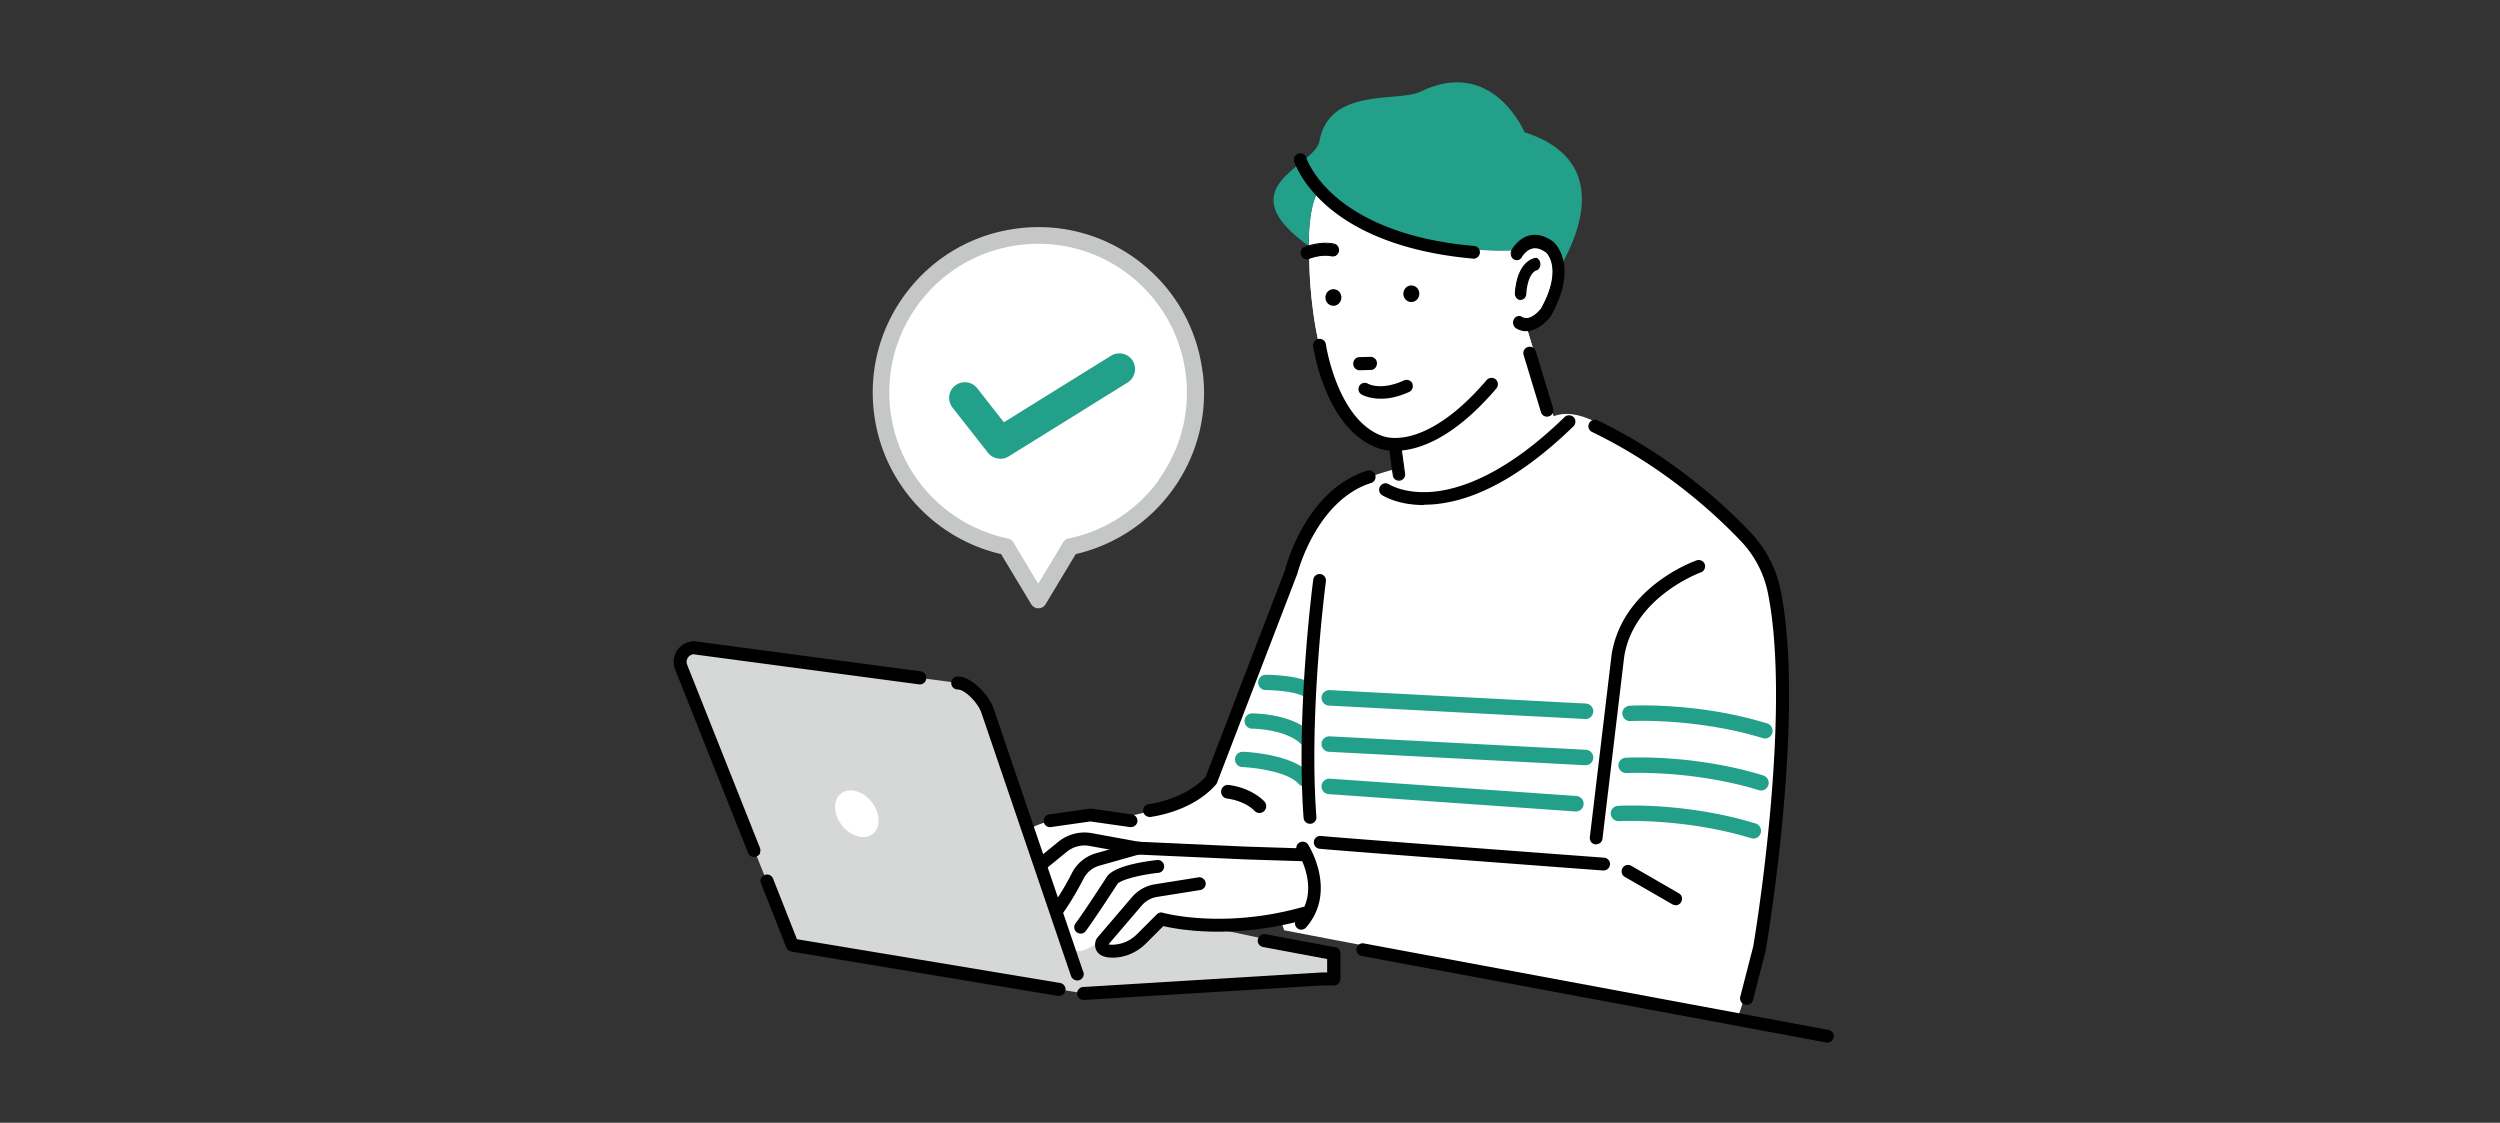
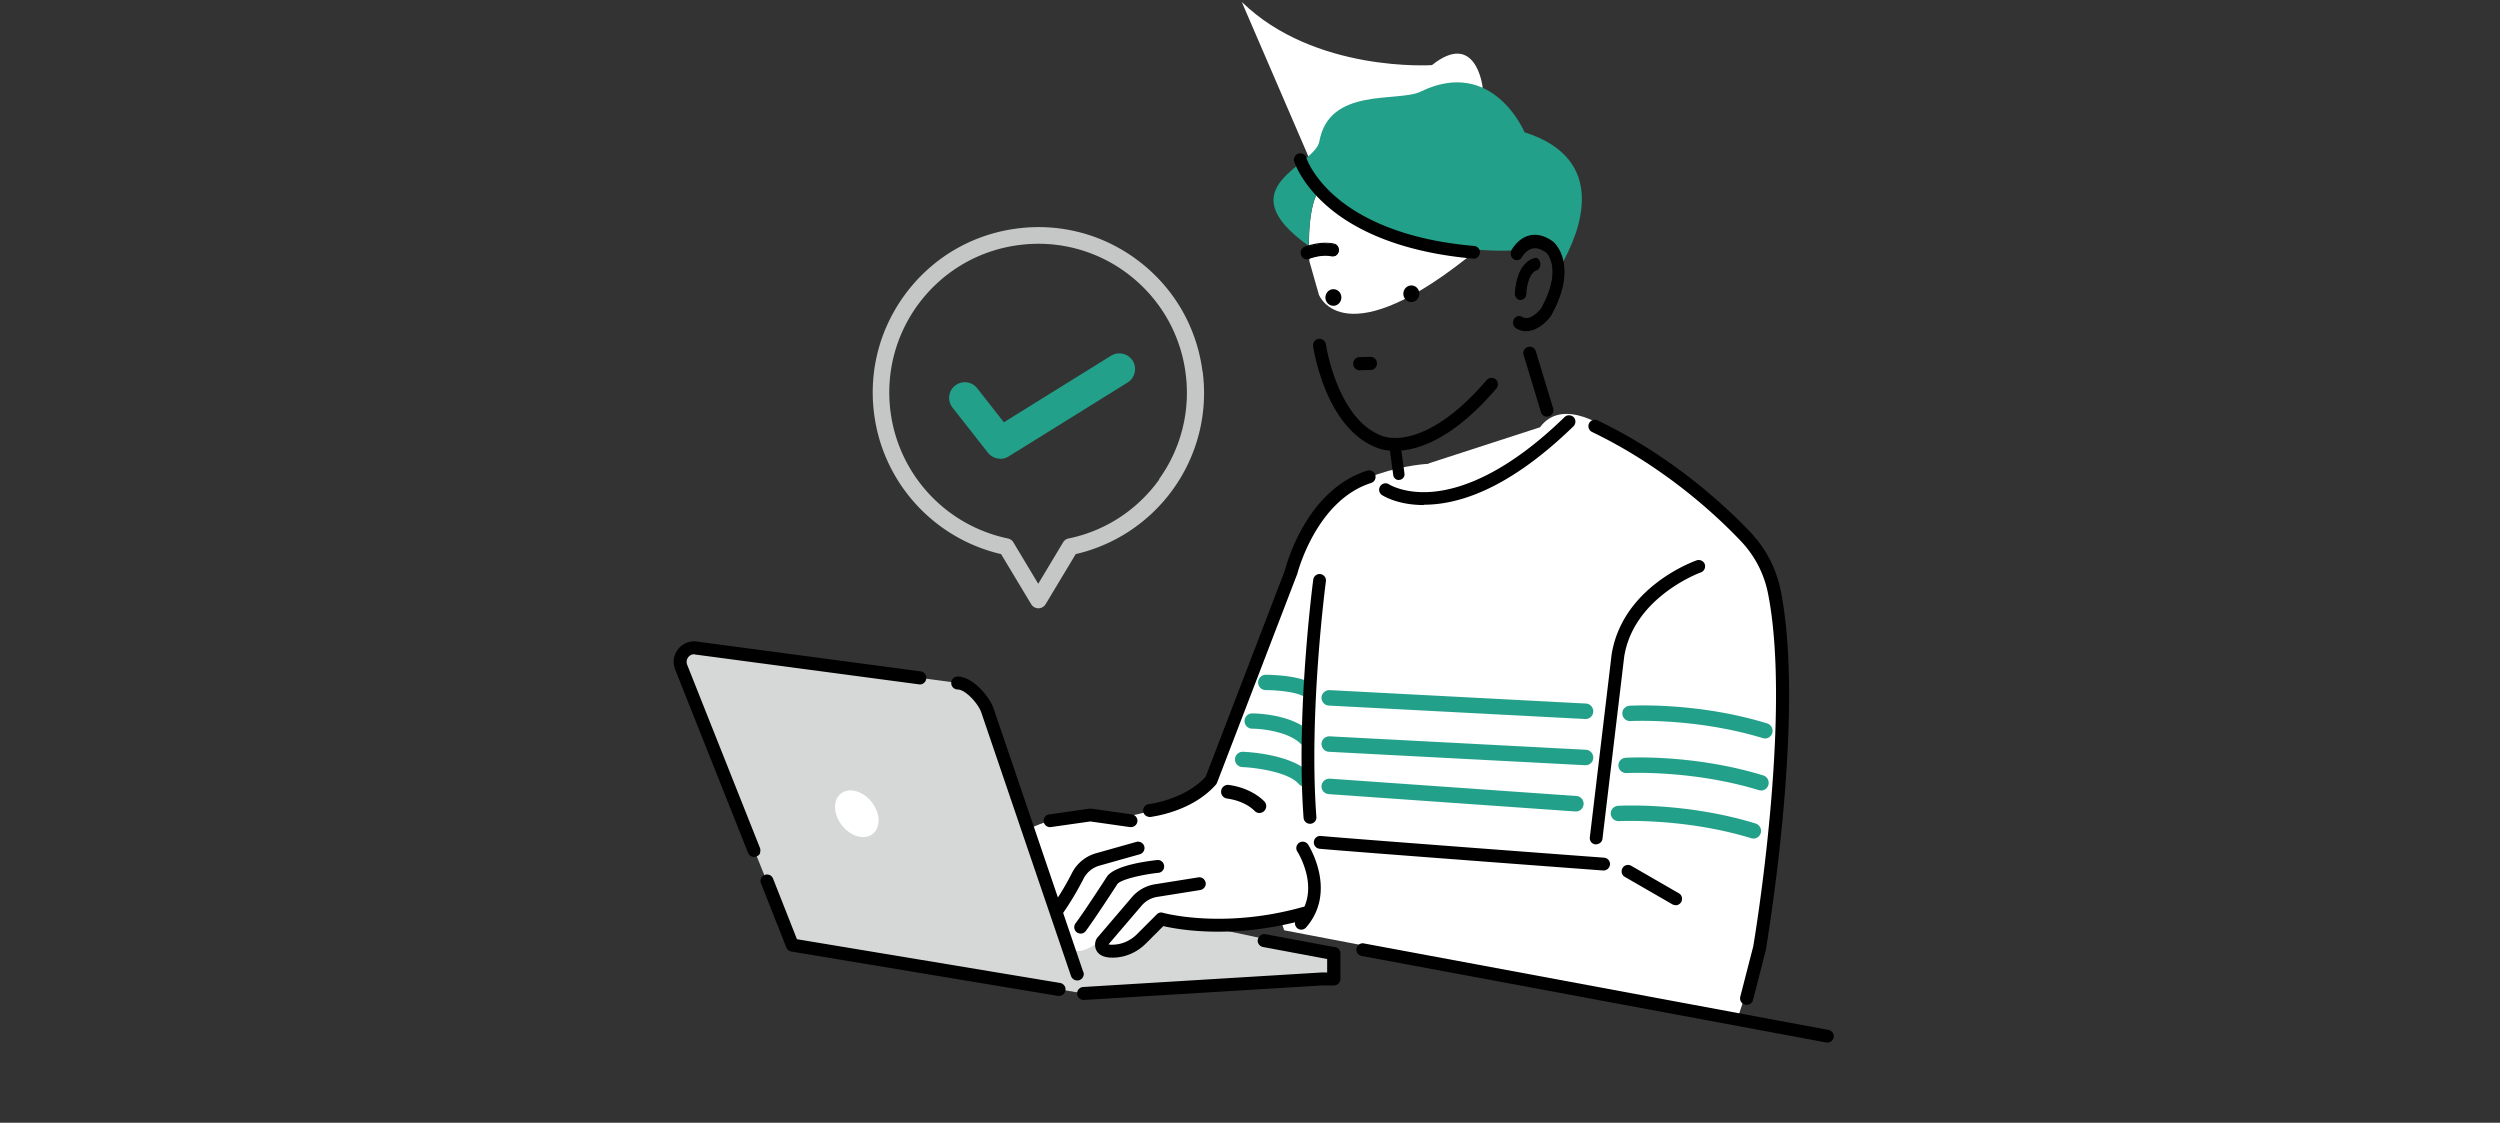
<svg xmlns="http://www.w3.org/2000/svg" width="334" height="150" fill="none">
  <rect width="100%" height="100%" fill="#333333" stroke="none" />
  <mask id="a" width="334" height="150" x="0" y="0" maskUnits="userSpaceOnUse" style="mask-type:alpha">
    <path fill="#CED4DA" d="M0 0h334v150H0z" />
  </mask>
  <g mask="url(#a)">
    <path fill="#D6D7D7" d="m176.6 130.78-31.84 1.94-36.556-9.139 3.13-5.216h24.308l42.543 9.035v3.38z" />
    <path fill="#D6D7D7" d="m131.884 94.869 12.874 37.849-38.913-6.468-14.877-37.182c-.376-1.043.23-2.149 1.23-2.462.251-.083.523-.083.773-.041l34.949 4.673c1.481 0 3.443 2.233 3.964 3.61z" />
    <path fill="#fff" d="M111.562 107.785c0 1.648 1.272 3.38 2.879 3.902 1.607.521 2.921-.397 2.942-2.045 0-1.649-1.273-3.38-2.88-3.902s-2.921.396-2.941 2.045M190.849 61.964s-12.54.584-16.4 9.264l-12.164 32.049s-2.316 4.256-12.749 5.988c0 0-7.135-1.168-12.164 1.544l5.404 15.44s.71 2.546 5.216-1.356c0 0-3.275 3.485 3.088 1.732l2.713-2.712s.772-1.544 4.256-.188c0 0 9.077 1.168 12.937-1.169l.584 1.732 60.613 11.58s3.088-7.344 5.216-29.148c0 0 1.169-15.253.584-22.785 0 0-.96-10.224-7.532-15.064 0 0-11.205-8.305-15.44-11.393 0 0-6.176-4.632-9.264-.396l-14.856 4.82z" />
-     <path fill="#fff" d="M176.578 25.015s-2.066 1.294-1.648 9.87c0 0-.084 21.553 10.703 24.745l1.273 4.486s3.318 8.763 21.345-6.176l-4.173-13.792s4.424-.876 4.695-7.824c0 0-.897-7.574-6.76-2.88 0 0-15.691 1.044-25.414-8.45z" />
-     <path fill="#fff" d="M176.578 25.015s-2.066 1.294-1.648 9.87c0 0-.084 21.553 10.703 24.745l1.273 4.486s3.318 8.763 21.345-6.176l-4.173-13.792s4.424-.876 4.695-7.824c0 0-.897-7.574-6.76-2.88 0 0-15.691 1.044-25.414-8.45z" />
+     <path fill="#fff" d="M176.578 25.015s-2.066 1.294-1.648 9.87l1.273 4.486s3.318 8.763 21.345-6.176l-4.173-13.792s4.424-.876 4.695-7.824c0 0-.897-7.574-6.76-2.88 0 0-15.691 1.044-25.414-8.45z" />
    <path fill="#23A089" d="M176.578 25.012c9.723 9.473 25.414 8.45 25.414 8.45 4.548-3.651 6.113.126 6.572 1.983 2.525-4.424 6.489-14.147-4.882-17.777 0 0-4.236-10.12-13.896-5.425-2.984 1.46-12.207-.689-13.521 6.656-.584 3.296-12.519 6.05-1.419 13.958 0-6.74 1.711-7.824 1.711-7.824z" />
    <path fill="#000" d="M178.184 40.851c-.585.02-1.085-.438-1.106-1.064-.021-.605.438-1.127 1.022-1.148s1.085.438 1.106 1.064c.021.606-.438 1.127-1.022 1.148M188.596 40.35c-.584.02-1.085-.44-1.106-1.065-.021-.605.438-1.127 1.022-1.148s1.085.439 1.106 1.065c.021.605-.438 1.126-1.022 1.147M178.163 34.192h-.251c-1.397-.313-3.004.334-3.025.334-.083.042-.167.042-.25.063a.74.74 0 0 1-.71-.501.81.81 0 0 1 .438-1.023c.084-.041 2.066-.813 3.881-.417a.73.73 0 0 1 .48.334.86.86 0 0 1 .105.605.78.78 0 0 1-.647.626z" />
    <path fill="#000" d="M174.616 34.65a.85.85 0 0 1-.793-.563c-.167-.439.042-.96.48-1.127.083-.042 2.066-.814 3.923-.418a.75.75 0 0 1 .521.376.87.87 0 0 1 .125.647c-.083.376-.354.647-.709.689h-.271c-1.294-.293-2.817.27-2.984.333a.7.7 0 0 1-.292.063m2.504-2.066c-1.44 0-2.734.522-2.755.522-.354.146-.521.542-.396.918a.7.7 0 0 0 .647.459c.083 0 .167 0 .229-.042.167-.062 1.732-.647 3.068-.354h.229a.71.71 0 0 0 .584-.564.72.72 0 0 0-.104-.542.67.67 0 0 0-.438-.313 4.8 4.8 0 0 0-1.085-.105zM183.15 47.672h-.042l-1.502.042c-.459 0-.835.417-.814.897 0 .48.375.834.814.855h.041l1.503-.041a.78.78 0 0 0 .584-.272.96.96 0 0 0 .229-.626.866.866 0 0 0-.813-.855M204.055 44.168a2.55 2.55 0 0 1-1.44-.354c-.354-.21-.5-.689-.313-1.085.188-.397.626-.543.981-.334 1.148.667 2.441-.877 2.629-1.127 2.879-5.175.939-7.345.709-7.574-.709-.522-1.377-.71-1.961-.563-.897.208-1.419 1.168-1.419 1.168-.208.376-.647.5-.98.271a.87.87 0 0 1-.251-1.105c.042-.063.814-1.545 2.337-1.92 1.002-.25 2.066.02 3.13.834l.042.042c.146.126 3.38 3.067-.376 9.765 0 .021-.042.063-.063.084-.02.02-.521.709-1.272 1.23-.585.418-1.169.647-1.732.668z" />
    <path fill="#000" d="M203.91 44.253c-.459 0-.918-.125-1.336-.375-.396-.23-.542-.772-.333-1.19a.8.8 0 0 1 .5-.438.7.7 0 0 1 .605.084c1.106.646 2.379-.919 2.525-1.106 2.838-5.112.939-7.24.71-7.47-.689-.5-1.315-.689-1.878-.542-.856.208-1.377 1.126-1.377 1.126a.73.73 0 0 1-.501.397.88.88 0 0 1-.605-.105c-.376-.25-.501-.792-.292-1.21.041-.062.834-1.565 2.378-1.961 1.023-.25 2.108.02 3.213.834 0 0 .042.021.042.042.146.125 3.422 3.11-.354 9.87 0 .041-.042.062-.063.083-.063.083-.543.73-1.294 1.252-.605.417-1.189.647-1.773.688h-.146zm-.96-1.878s-.104 0-.167.021a.73.73 0 0 0-.396.355c-.167.355-.042.793.271.98.438.25.897.376 1.398.355.563-.02 1.127-.25 1.69-.647.73-.521 1.231-1.189 1.252-1.23 0-.022.042-.042.042-.084 3.734-6.656.542-9.556.396-9.66l-.042-.042q-1.596-1.19-3.067-.814c-1.481.375-2.253 1.815-2.274 1.878-.188.334-.084.793.229 1.001a.53.53 0 0 0 .459.084c.167-.042.313-.167.418-.334 0 0 .542-.98 1.481-1.21.605-.146 1.294.041 2.024.584.25.25 2.233 2.462-.689 7.678-.25.334-1.544 1.857-2.733 1.148a.5.5 0 0 0-.292-.084z" />
    <path fill="#000" d="M203.181 39.993h-.125c-.376-.041-.626-.438-.606-.855.313-4.423 2.692-4.611 2.775-4.632.543.25.647 1.064.167 1.44l-.062.062s-1.315.209-1.544 3.276c-.021.376-.292.668-.626.688z" />
    <path fill="#000" d="M203.139 40.079h-.084c-.396-.063-.709-.48-.667-.94.333-4.506 2.754-4.694 2.858-4.694h.042c.271.126.459.397.501.73a.99.99 0 0 1-.313.856l-.063.063h-.042c-.042 0-1.252.187-1.46 3.213-.021.417-.334.73-.71.751h-.041zm2.086-5.488c-.25.021-2.378.334-2.691 4.549-.021.376.208.73.521.772h.105c.292 0 .542-.271.563-.605.209-2.942 1.398-3.318 1.586-3.36l.062-.041c.209-.167.292-.438.251-.71-.042-.27-.188-.48-.397-.584zM186.887 64.132a.746.746 0 0 1-.751-.667l-.522-3.84a.754.754 0 0 1 .647-.855.754.754 0 0 1 .855.647l.522 3.84a.755.755 0 0 1-.647.855h-.104z" />
-     <path fill="#000" d="M186.886 64.217c-.417 0-.772-.313-.813-.71l-.522-3.838a.85.85 0 0 1 .167-.626.8.8 0 0 1 .542-.313c.23-.021.439.02.626.167a.8.8 0 0 1 .313.542l.522 3.84a.83.83 0 0 1-.71.938h-.125m-.521-5.362h-.105a.66.66 0 0 0-.459.271.66.66 0 0 0-.125.522l.522 3.839a.68.68 0 0 0 .793.584.69.69 0 0 0 .584-.793l-.522-3.839a.66.66 0 0 0-.271-.459.78.78 0 0 0-.417-.146zM188.701 51.24c-.188-.417-.689-.605-1.127-.417-3.046 1.398-4.757.48-4.82.438a.84.84 0 0 0-1.147.292.84.84 0 0 0 .292 1.148c.041.02.897.521 2.378.563h.48c1.127-.042 2.295-.355 3.506-.897.208-.084.354-.271.438-.48a.87.87 0 0 0-.021-.647zM139.104 116.299a.85.85 0 0 1-.668-.313.86.86 0 0 1 .125-1.211l2.838-2.316a5.53 5.53 0 0 1 4.486-1.147l6.259 1.147 14.293.647 7.97.251c.48 0 .835.417.835.876s-.397.835-.856.835h-.021l-7.97-.251-14.355-.647h-.125l-6.322-1.147a3.74 3.74 0 0 0-3.088.793l-2.838 2.316a.9.9 0 0 1-.543.187z" />
    <path fill="#000" d="M186.364 60.232c-1.294 0-2.086-.292-2.295-.376-2.9-1.043-5.321-3.735-6.99-7.803-1.231-3.005-1.627-5.696-1.648-5.8a.88.88 0 0 1 .73-.981.88.88 0 0 1 .981.73c0 .125 1.565 10.14 7.553 12.248.021 0 .042 0 .062.02 0 0 1.378.564 3.714-.041 2.233-.584 5.78-2.337 10.141-7.449a.88.88 0 0 1 1.21-.104.88.88 0 0 1 .104 1.21c-6.03 7.073-10.849 8.346-13.541 8.346zM206.686 55.666a.83.83 0 0 1-.814-.605l-2.316-7.637a.845.845 0 0 1 .564-1.064.844.844 0 0 1 1.064.563l2.316 7.637a.845.845 0 0 1-.563 1.064c-.084.021-.167.042-.251.042M190.203 67.474c-3.527 0-5.467-1.273-5.571-1.335a.847.847 0 0 1-.23-1.19.847.847 0 0 1 1.189-.23c.042.022 2.17 1.357 6.03.96 3.652-.375 9.64-2.399 17.402-9.952.334-.334.876-.313 1.21 0 .334.334.313.876 0 1.21-6.593 6.406-12.832 9.911-18.591 10.433-.501.041-.98.062-1.419.062zM151.08 110.497h-.125l-5.279-.751-5.279.751a.846.846 0 0 1-.959-.73.85.85 0 0 1 .73-.96l5.404-.772h.25l5.404.772a.864.864 0 0 1 .731.96.86.86 0 0 1-.856.73zM153.585 109.139a.87.87 0 0 1-.835-.626c-.125-.459.146-.918.605-1.064 0 0 4.82-.521 7.72-3.672l10.6-27.604c.229-.919 2.921-10.746 10.975-13.291a.86.86 0 0 1 1.085.563.86.86 0 0 1-.564 1.085c-7.344 2.337-9.827 12.039-9.848 12.122 0 .042 0 .063-.042.105l-10.682 27.813s-.084.188-.167.271c-3.214 3.631-8.409 4.236-8.659 4.298-.084.021-.146.021-.23.021zM148.597 127.941c-1.001 0-1.69-.293-2.044-.835-.355-.543-.272-1.21-.105-1.586.042-.062.084-.146.125-.208l4.632-5.425a5.1 5.1 0 0 1 3.13-1.753l5.759-.918c.459-.084.897.25.981.709s-.251.898-.71.981l-5.759.918a3.45 3.45 0 0 0-2.086 1.169l-4.423 5.174c.104.021.292.063.584.042 1.189-.021 2.337-.522 3.213-1.398l2.65-2.65c.229-.23.542-.313.834-.209.084.021 8.033 2.212 18.654-.772a.873.873 0 0 1 1.064.585.874.874 0 0 1-.584 1.064c-9.703 2.712-17.131 1.356-19.092.897l-2.316 2.316c-1.189 1.189-2.754 1.878-4.381 1.899h-.126M141.233 122.472a.8.8 0 0 1-.501-.167.845.845 0 0 1-.209-1.189 36.5 36.5 0 0 0 2.692-4.486 5.2 5.2 0 0 1 3.192-2.629l5.404-1.523a.873.873 0 0 1 1.064.584.87.87 0 0 1-.584 1.064l-5.404 1.523a3.43 3.43 0 0 0-2.128 1.753c-.584 1.127-1.523 2.859-2.817 4.695a.88.88 0 0 1-.709.354zM214.218 116.296h-.063c-.334-.021-33.843-2.524-37.849-2.9a.85.85 0 0 1-.772-.939.85.85 0 0 1 .939-.772c4.006.376 37.494 2.88 37.828 2.9.48.042.835.439.793.918a.86.86 0 0 1-.856.793zM213.258 112.816h-.105a.85.85 0 0 1-.751-.96l2.9-24.329v-.02c1.419-9.098 10.975-12.499 11.372-12.645.438-.146.939.084 1.085.522s-.084.939-.522 1.085c0 0-8.972 3.234-10.245 11.267l-2.9 24.308c-.042.438-.417.751-.855.751zM223.857 120.928a.94.94 0 0 1-.417-.104l-6.364-3.672c-.417-.23-.543-.751-.313-1.169.23-.417.751-.542 1.168-.313l6.364 3.672c.418.23.543.752.313 1.169a.88.88 0 0 1-.751.438z" />
    <path fill="#000" d="M233.331 134.243s-.147 0-.209-.021a.876.876 0 0 1-.626-1.043l1.732-6.719c.208-1.168 5.174-31.026 1.982-47.155a14.07 14.07 0 0 0-3.568-6.948c-3.276-3.464-10.203-9.953-19.947-14.647a.86.86 0 0 1-.396-1.148.86.86 0 0 1 1.147-.396c9.995 4.799 17.109 11.455 20.469 15.002a15.83 15.83 0 0 1 4.006 7.803c1.377 7.01 1.46 17.193.25 30.255-.897 9.702-2.232 17.464-2.232 17.547v.063l-1.732 6.76a.85.85 0 0 1-.835.647zM244.139 139.272h-.167l-62.073-11.559c-.459-.105-.772-.543-.668-1.002s.543-.772 1.002-.667l62.073 11.559c.459.104.772.542.668 1.001a.87.87 0 0 1-.835.689zM144.384 124.727a.97.97 0 0 1-.522-.166.865.865 0 0 1-.167-1.211c1.023-1.335 4.173-6.197 4.215-6.259 0-.021.042-.042.042-.063 1.168-1.46 5.362-1.982 6.635-2.128a.85.85 0 0 1 .939.772.85.85 0 0 1-.772.939c-2.212.229-4.904.876-5.446 1.46-.334.522-3.234 4.966-4.257 6.323a.82.82 0 0 1-.688.333zM173.865 124.205a.82.82 0 0 1-.563-.209.86.86 0 0 1-.083-1.21c1.398-1.607 1.857-3.589 1.356-5.884-.397-1.795-1.231-3.109-1.252-3.13a.87.87 0 0 1 .25-1.189.87.87 0 0 1 1.19.25c.041.063 3.964 6.197-.272 11.079a.89.89 0 0 1-.646.293zM196.9 34.55h-.084c-5.8-.502-13.896-2.129-19.529-7.032-3.443-3.005-4.34-5.822-4.382-5.926a.845.845 0 0 1 .563-1.064.83.83 0 0 1 1.065.563c0 .042.834 2.546 3.964 5.237 2.921 2.504 8.492 5.676 18.445 6.531a.844.844 0 0 1 .772.918.88.88 0 0 1-.856.793zM168.273 108.618a.92.92 0 0 1-.689-.313c-.063-.062-1.21-1.293-3.693-1.627a.916.916 0 0 1 .229-1.815c3.193.417 4.758 2.17 4.82 2.232a.92.92 0 0 1-.083 1.294.95.95 0 0 1-.605.229z" />
    <path fill="#23A089" d="M211.839 96.06h-.062l-34.24-1.794c-.563-.021-1.001-.522-.981-1.085.021-.564.522-1.002 1.085-.981l34.24 1.794c.563.021 1.001.522.981 1.085a1.03 1.03 0 0 1-1.023.981M211.839 102.234h-.062l-34.24-1.795c-.563-.02-1.001-.521-.981-1.085.021-.563.522-1.001 1.085-.98l34.24 1.794c.563.021 1.001.522.981 1.085a1.03 1.03 0 0 1-1.023.981M210.546 108.412h-.084l-32.946-2.316a1.033 1.033 0 0 1-.96-1.106c.042-.564.543-.981 1.106-.96l32.946 2.316c.564.042 1.002.522.96 1.106-.042.542-.48.96-1.022.96M174.24 92.97a.9.9 0 0 1-.396-.084c-1.315-.564-3.86-.689-4.737-.689a1.024 1.024 0 0 1-1.022-1.022c0-.564.459-1.023 1.022-1.023.146 0 3.589 0 5.55.856.522.23.772.834.543 1.356a1.01 1.01 0 0 1-.939.626zM174.511 99.67a1.08 1.08 0 0 1-.73-.293c-1.648-1.648-5.237-2.024-6.489-2.024-.563 0-1.022-.459-1.022-1.022s.459-1.022 1.022-1.022c.209 0 5.341.02 7.929 2.608a1.046 1.046 0 0 1 0 1.46 1 1 0 0 1-.731.292zM174.261 105.07c-.292 0-.563-.125-.772-.354-1.44-1.628-5.905-2.17-7.512-2.233a1.025 1.025 0 0 1-.98-1.064 1.026 1.026 0 0 1 1.064-.981c.668.021 6.677.355 8.972 2.921.375.418.334 1.064-.084 1.461-.187.167-.438.25-.688.25" />
    <path fill="#000" d="M175.013 110.058a.86.86 0 0 1-.855-.793c-1.044-14.146 1.272-31.673 1.293-31.84a.863.863 0 0 1 .96-.73c.459.063.793.5.73.96-.021.167-2.316 17.527-1.272 31.485.041.48-.313.877-.793.918z" />
    <path fill="#23A089" d="M235.773 98.648s-.209 0-.292-.042c-8.972-2.733-17.569-2.274-17.652-2.274-.563.041-1.043-.397-1.085-.96-.042-.564.396-1.043.96-1.085.375-.021 9.034-.501 18.382 2.357.542.167.855.752.688 1.294-.125.438-.542.73-.98.73zM235.25 105.597s-.208 0-.292-.042c-8.972-2.733-17.568-2.274-17.652-2.274a1.04 1.04 0 0 1-1.084-.96c-.042-.563.396-1.043.959-1.085.376-.021 9.035-.501 18.382 2.358.543.167.856.751.689 1.293a1.03 1.03 0 0 1-.981.731zM234.228 112.019s-.209 0-.292-.042c-8.972-2.733-17.569-2.274-17.652-2.274a1.04 1.04 0 0 1-1.085-.96c-.042-.564.396-1.043.96-1.085.375-.021 9.034-.501 18.382 2.358.542.167.855.751.688 1.293a1.03 1.03 0 0 1-.98.731z" />
    <path fill="#000" d="m144.717 129.841-11.998-35.262c-.625-1.67-2.837-4.194-4.778-4.194a.9.9 0 0 0-.605.25.88.88 0 0 0-.25.626c0 .48.396.856.876.856.96 0 2.671 1.773 3.13 3.046l11.997 35.241a.88.88 0 0 0 .835.584c.104 0 .188 0 .271-.042a.853.853 0 0 0 .543-1.105zM101.527 113.941a.92.92 0 0 0 0-.667l-9.744-24.517a1.04 1.04 0 0 1 .689-1.314.64.64 0 0 1 .396 0l29.9 3.985a.8.8 0 0 0 .646-.167.85.85 0 0 0 .334-.584.8.8 0 0 0-.167-.647.84.84 0 0 0-.584-.334l-29.9-3.985a2.5 2.5 0 0 0-1.126.084 2.72 2.72 0 0 0-1.67 1.397 2.68 2.68 0 0 0-.125 2.191l9.765 24.558a.86.86 0 0 0 .814.543 1 1 0 0 0 .334-.063.94.94 0 0 0 .48-.459zM141.609 131.32l-35.137-5.842-3.192-8.095a.87.87 0 0 0-.459-.48c-.209-.084-.459-.105-.668 0a.86.86 0 0 0-.48.459c-.083.208-.104.459 0 .667l3.38 8.555c.105.292.376.48.668.543l35.617 5.925h.146a.856.856 0 0 0 .855-.73.8.8 0 0 0-.146-.647.9.9 0 0 0-.563-.355zM178.331 126.542l-9.264-1.732a.8.8 0 0 0-.647.146.98.98 0 0 0-.376.564.8.8 0 0 0 .146.646.86.86 0 0 0 .564.355l8.554 1.607v1.794h-.751l-31.84 1.941c-.229 0-.438.125-.605.292a.85.85 0 0 0-.208.626c.02.459.417.813.876.813h.062l31.82-1.94h1.544a.88.88 0 0 0 .876-.876v-3.401a.87.87 0 0 0-.709-.856z" />
-     <path fill="#fff" d="M159.553 49.803c-1.482-11.518-11.998-19.655-23.495-18.174-11.517 1.482-19.654 11.998-18.173 23.494 1.168 9.14 8.033 16.15 16.567 17.902l4.277 7.115 4.278-7.115c10.641-2.19 17.964-12.268 16.566-23.243z" />
    <path fill="#C5C6C6" d="M160.658 49.657c-.751-5.863-3.735-11.079-8.408-14.689-4.674-3.61-10.475-5.195-16.338-4.444s-11.079 3.735-14.689 8.409-5.195 10.474-4.444 16.337c1.169 9.202 7.971 16.671 16.963 18.758l4.027 6.697c.209.334.564.543.96.543.397 0 .751-.209.96-.543l4.027-6.697a22.13 22.13 0 0 0 12.999-8.66 22 22 0 0 0 3.964-15.69zm-5.779 14.397c-2.921 4.069-7.22 6.886-12.123 7.887-.313.063-.563.25-.73.522l-3.318 5.53-3.317-5.53a1.1 1.1 0 0 0-.731-.522 19.92 19.92 0 0 1-15.69-16.963c-.668-5.279.751-10.495 3.985-14.689 3.255-4.194 7.95-6.885 13.208-7.553a19.74 19.74 0 0 1 14.689 3.985c4.194 3.255 6.885 7.95 7.553 13.208a19.74 19.74 0 0 1-3.568 14.105z" />
    <path fill="#23A089" d="M133.638 61.278a2.1 2.1 0 0 1-1.649-.793l-4.736-6.03c-.709-.918-.563-2.233.355-2.942s2.232-.564 2.942.354l3.568 4.549 14.313-8.888a2.12 2.12 0 0 1 2.9.667c.605.98.313 2.274-.667 2.9l-15.92 9.89a2.1 2.1 0 0 1-1.106.313z" />
  </g>
</svg>